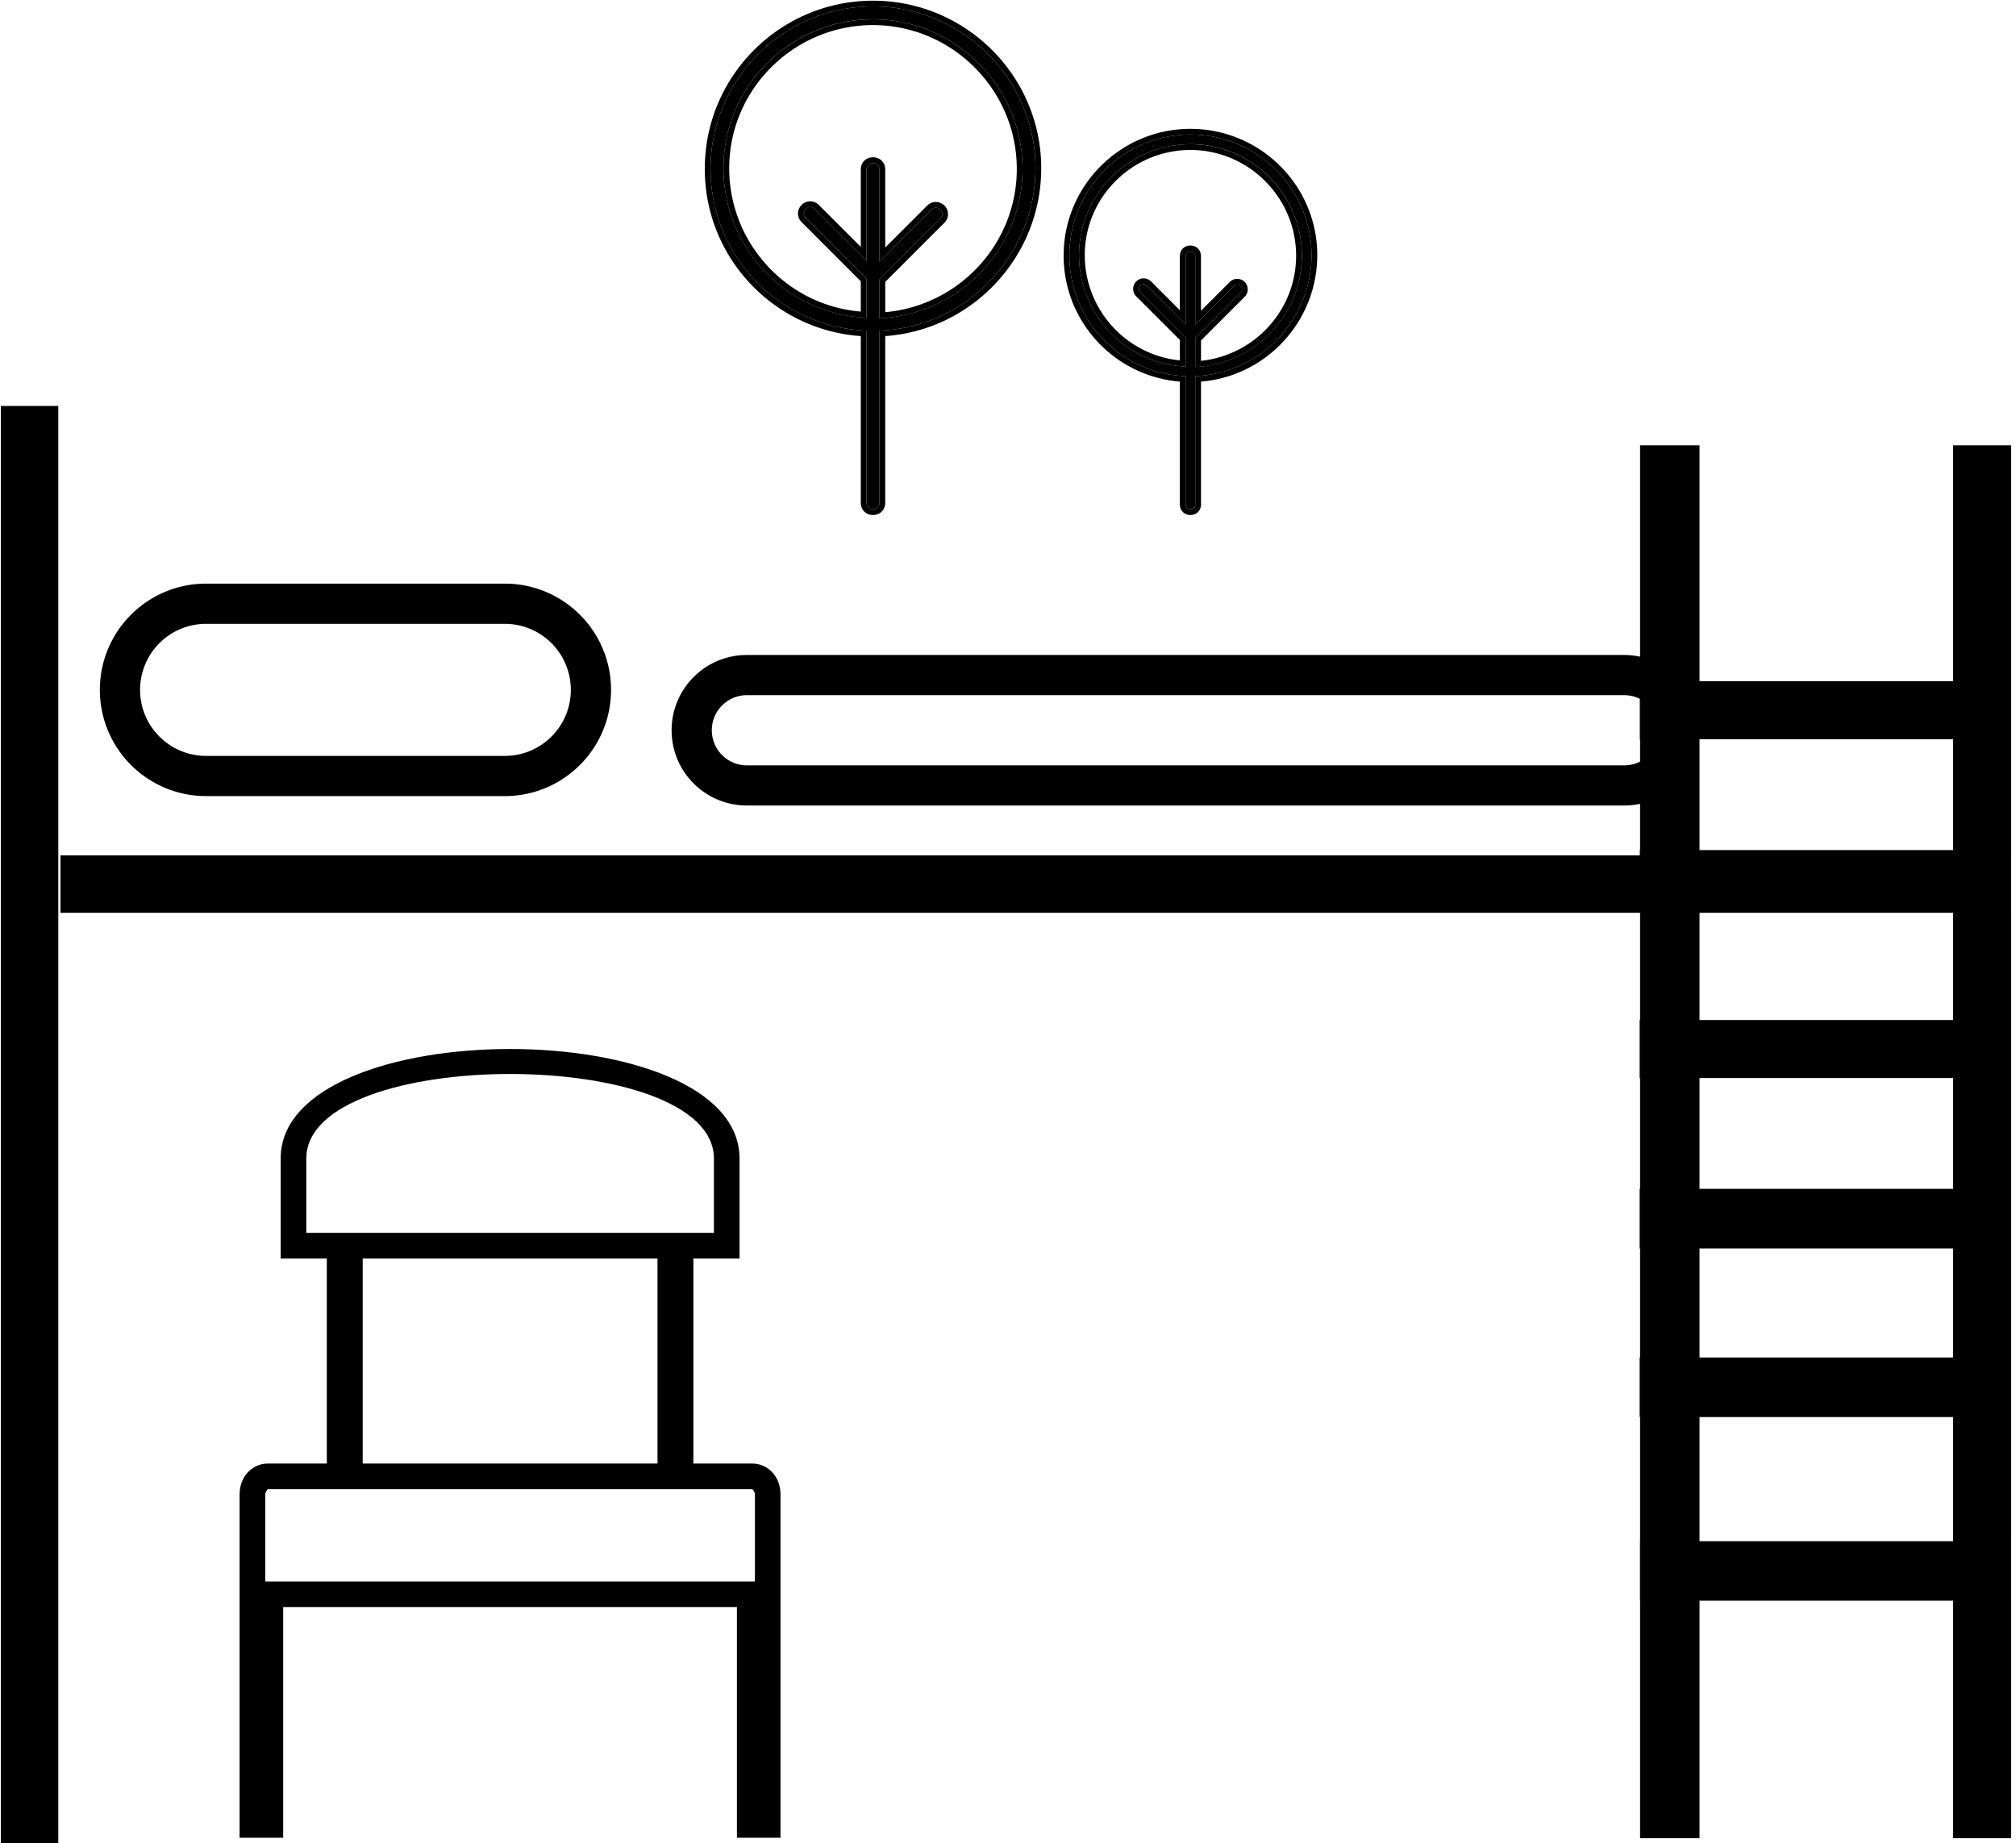
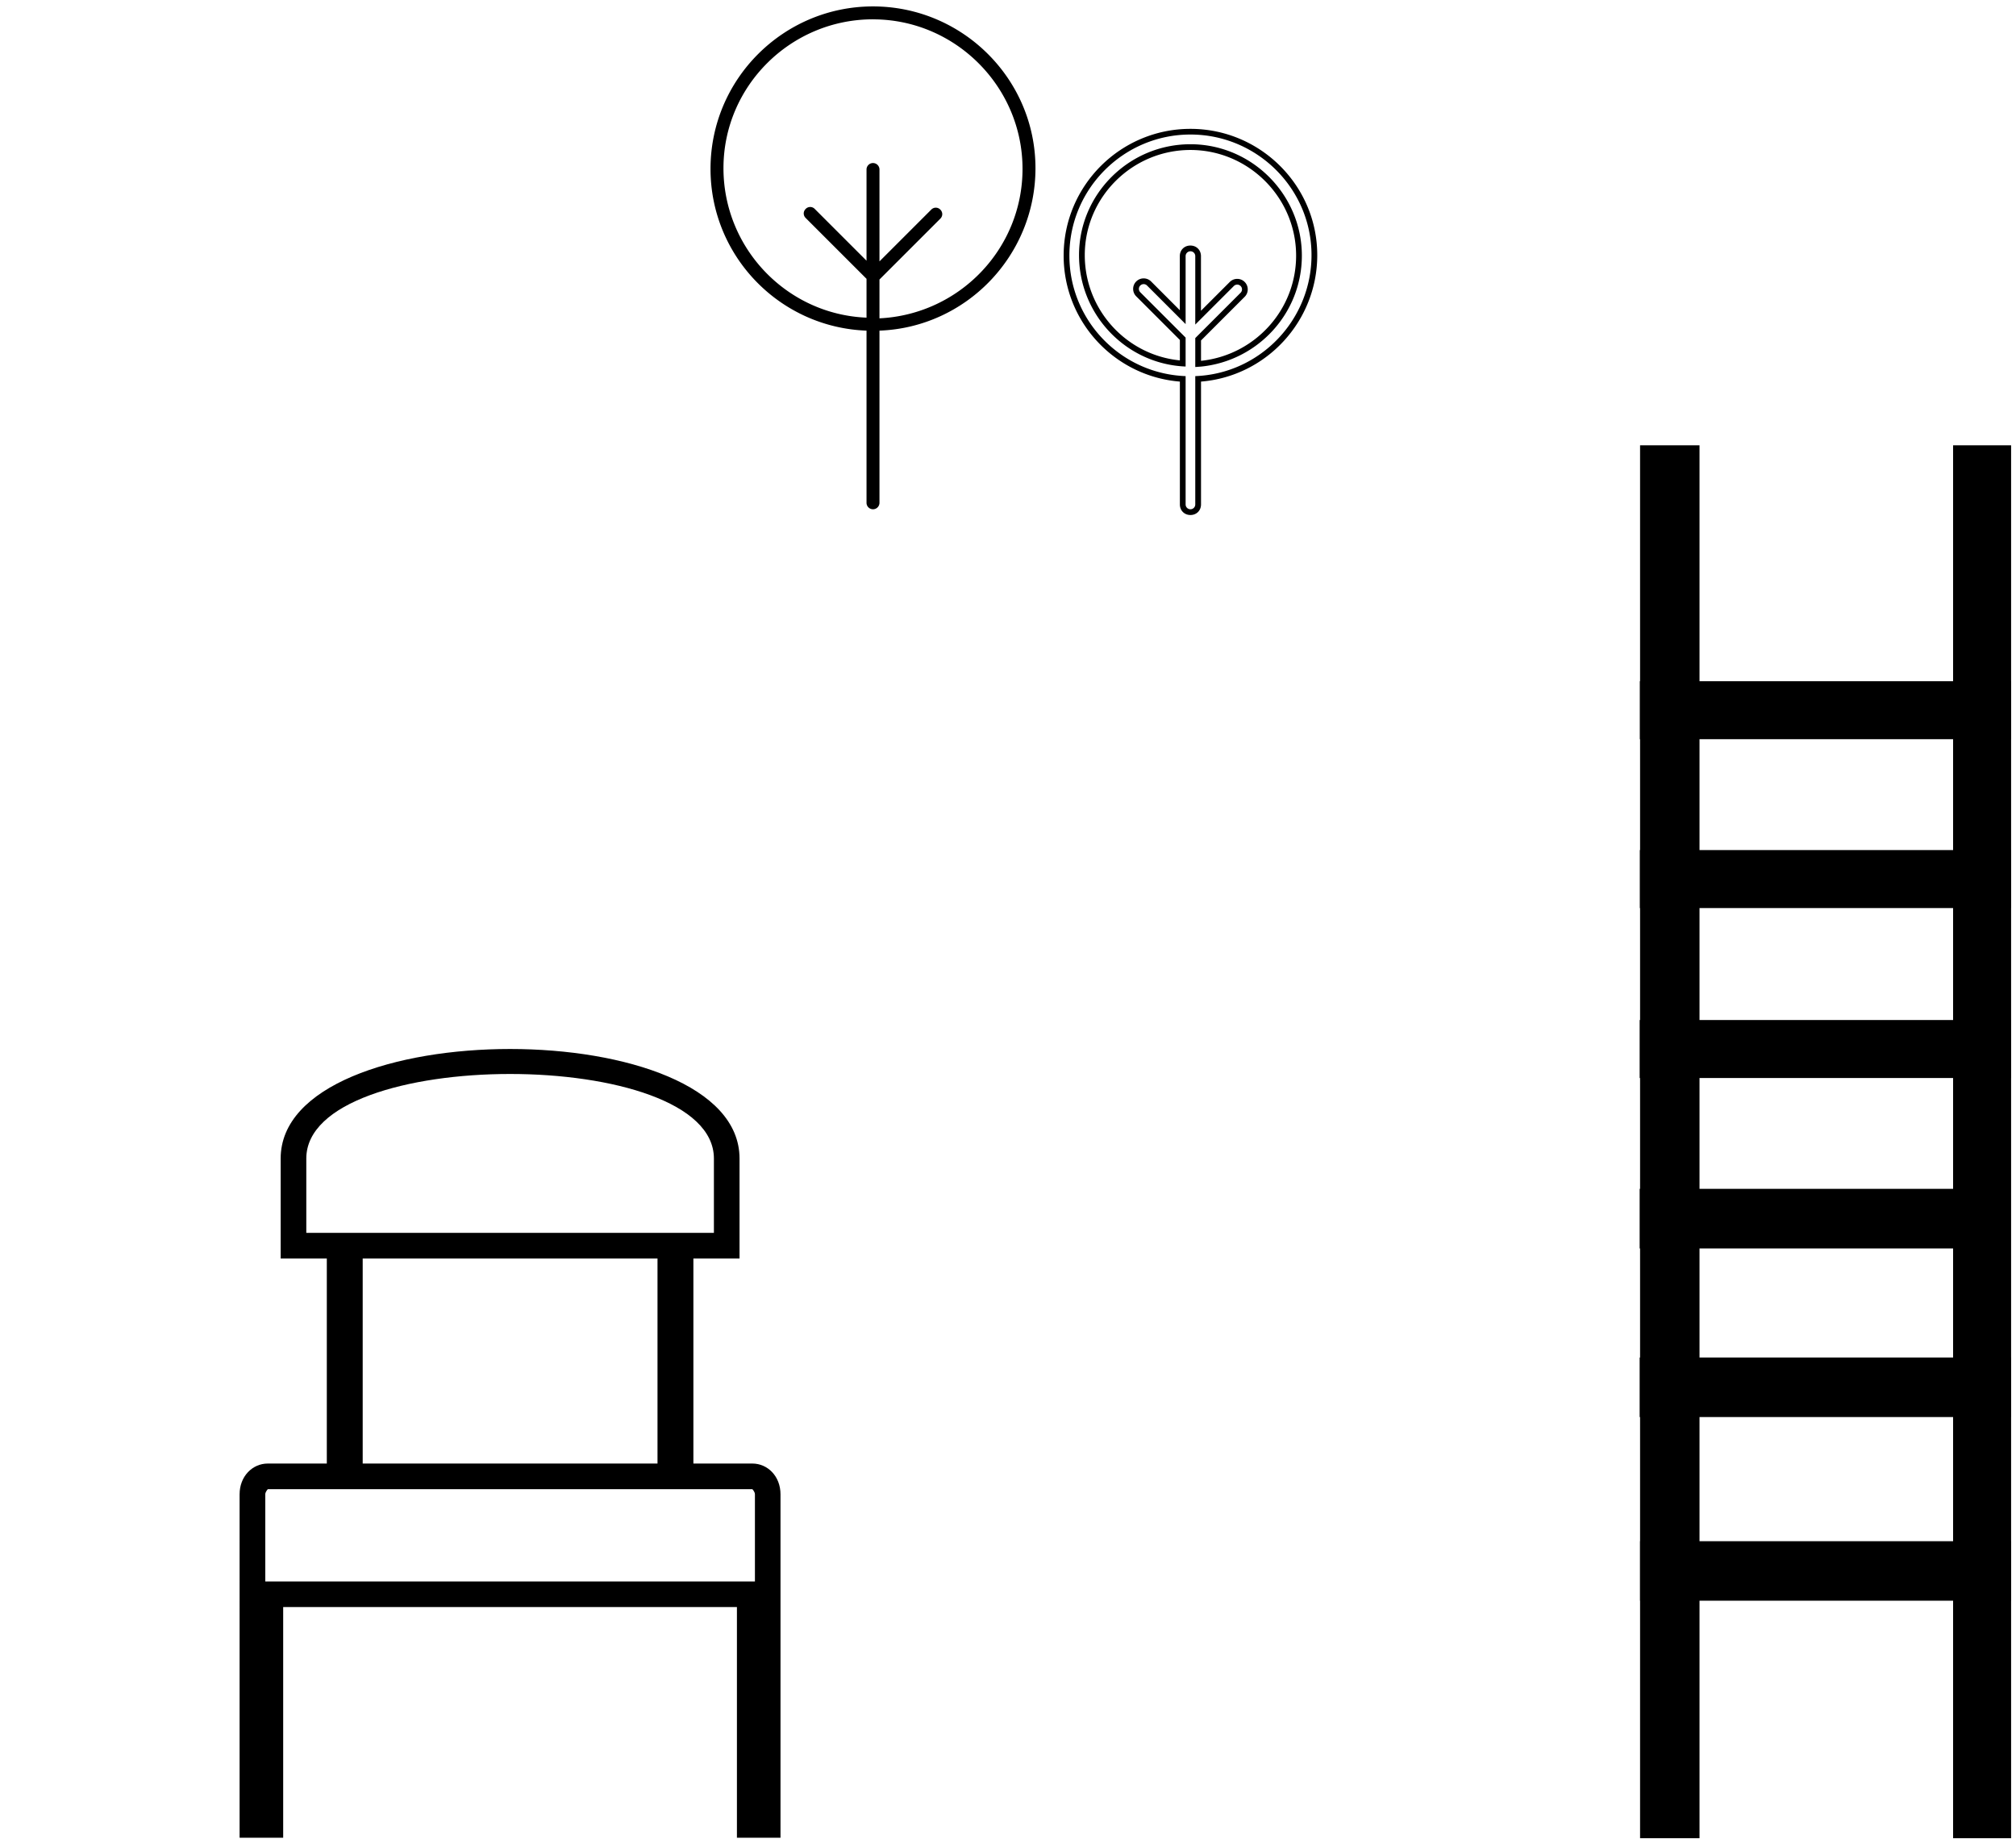
<svg xmlns="http://www.w3.org/2000/svg" width="351" height="321" fill="none">
  <g fill-rule="evenodd" fill="#000">
-     <path d="M282.787 121.065H130.033c-3.375 0-6.1 2.737-6.1 6.112a6.11 6.11 0 0 0 6.11 6.11h152.754a6.11 6.11 0 0 0 6.11-6.11c0-3.374-2.736-6.112-6.1-6.112zm-152.754-7c-7.24 0-13.1 5.87-13.1 13.112s5.87 13.1 13.1 13.1h152.754c7.24 0 13.1-5.87 13.1-13.1s-5.87-13.112-13.1-13.112H130.033zm-42.146-5.427h-52a11.5 11.5 0 0 0-11.5 11.5c0 6.35 5.15 11.5 11.5 11.5h52c6.35 0 11.5-5.15 11.5-11.5a11.5 11.5 0 0 0-11.5-11.5zm-52-7c-10.217 0-18.5 8.282-18.5 18.5s8.283 18.5 18.5 18.5h52c10.217 0 18.5-8.283 18.5-18.5s-8.283-18.5-18.5-18.5h-52zM.148 320.96V70.7h10v250.26h-10zm350-162H10.527v-10h339.62v10z" />
    <path d="M350.148 77.544V320.12h-10.1V77.544h10.1zm-54.25 0V320.12h-10.35V77.544h10.35z" />
    <path d="M350.117 128.73h-64.6v-10.1h64.6v10.1zm0 29.408h-64.6v-10.102h64.6v10.102zm-.03 29.592h-64.602v-10.1h64.602v10.1zm-1.188 29.68h-63.414v-10.375h63.414V217.4zm1.188 29.368h-64.602v-10.375h64.602v10.375zm.062 31.986h-64.6V268.4h64.6v10.375zm-221.39-77.004v17.407h-8.034v35.707h10.266c2.678 0 4.9 2.23 4.9 5.356v59.808h-7.587v-40.17h-79v40.17h-7.588V260.23c0-3.125 2.232-5.356 4.9-5.356H56.9v-35.707h-8.034V201.76c0-25.44 79.893-25.44 79.893 0zm-4.463 12.944V201.76c0-19.638-70.967-19.638-70.967 0v12.944h70.967zm-77.662 44.633s-.446.446-.446.893v15.175h85.25V260.23c0-.447-.446-.893-.446-.893H46.632zm16.514-40.17v35.707h51.328v-35.707H63.147z" />
  </g>
  <path d="M150.868 57.58V87.56a1.06 1.06 0 1 0 2.254 0V57.58c15.102-.563 27.16-13.073 27.16-28.288 0-15.553-12.735-28.175-28.288-28.175s-28.288 12.623-28.288 28.288c0 15.215 12.06 27.612 27.16 28.175zm1.127-54.21c14.313 0 26.034 11.72 26.034 26.034 0 13.975-11.045 25.358-24.907 26.034v-6.762l10.594-10.594c.45-.45.45-1.127 0-1.578a1.09 1.09 0 0 0-1.578 0l-9.016 9.016V29.52a1.06 1.06 0 1 0-2.254 0V45.4l-9.016-9.016a1.09 1.09 0 0 0-1.578 0c-.45.45-.45 1.127 0 1.578l10.594 10.594v6.762c-13.862-.563-24.907-12.06-24.907-26.034 0-14.313 11.72-25.92 26.034-25.92z" fill="#000" />
-   <path fill-rule="evenodd" d="M149.868 58.53c-15.183-1.062-27.16-13.692-27.16-29.123 0-16.22 13.186-29.288 29.288-29.288s29.288 13.065 29.288 29.175c0 15.426-11.973 28.17-27.16 29.235v29.03c0 .565-.193 1.114-.603 1.524s-.96.603-1.524.603-1.114-.193-1.524-.603-.603-.96-.603-1.524V58.53zm3.254-.948V87.56a1.06 1.06 0 1 1-2.254 0V57.58c-15.102-.563-27.16-12.96-27.16-28.175 0-15.665 12.735-28.288 28.288-28.288s28.288 12.623 28.288 28.175c0 15.215-12.06 27.724-27.16 28.288zm23.907-28.175c0-13.76-11.273-25.034-25.034-25.034s-25.034 11.166-25.034 24.92c0 13.09 10.075 23.913 22.907 24.97V48.98l-10.3-10.3a2.09 2.09 0 0 1 0-2.992c.84-.84 2.15-.84 2.992 0l7.31 7.31V29.52c0-.565.193-1.114.603-1.524s.96-.603 1.524-.603 1.114.193 1.524.603.603.96.603 1.524v13.59l7.31-7.31c.84-.84 2.15-.84 2.992 0a2.09 2.09 0 0 1 0 2.992l-10.3 10.3v5.276c12.84-1.157 22.907-11.883 22.907-24.962zm-22.907 25.966c13.4-1.16 23.907-12.33 23.907-25.966 0-14.313-11.72-26.034-26.034-26.034S125.96 14.98 125.96 29.293c0 13.637 10.517 24.913 23.907 25.974.332.026.665.046 1 .06v-6.762L140.274 37.97c-.45-.45-.45-1.127 0-1.578a1.09 1.09 0 0 1 1.578 0l9.016 9.016V29.52a1.06 1.06 0 1 1 2.254 0v16.004l9.016-9.016a1.09 1.09 0 0 1 1.578 0c.45.45.45 1.127 0 1.578l-10.594 10.594v6.762c.335-.016.668-.04 1-.068z" fill="#000" />
-   <path d="M206.425 65.5v22.337a.79.79 0 1 0 1.68 0V65.5c11.253-.42 20.238-9.74 20.238-21.078 0-11.59-9.49-20.994-21.078-20.994s-21.077 9.405-21.077 21.078c0 11.337 8.985 20.574 20.237 20.994zm.84-40.392c10.665 0 19.398 8.733 19.398 19.398 0 10.413-8.23 18.894-18.558 19.398v-5.038L216 50.982a.81.81 0 1 0-1.176-1.176l-6.718 6.718V44.6a.79.79 0 1 0-1.68 0v11.84l-6.718-6.718a.81.81 0 1 0-1.175 1.176l7.893 7.894v5.038c-10.328-.42-18.558-8.985-18.558-19.398 0-10.665 8.733-19.314 19.398-19.314z" fill="#000" />
  <path fill-rule="evenodd" d="M214.823 49.807a.81.81 0 1 1 1.176 1.176l-7.894 7.894v5.038l1-.074c9.855-.983 17.558-9.25 17.558-19.324 0-10.665-8.733-19.398-19.398-19.398s-19.398 8.65-19.398 19.314c0 10.075 7.703 18.42 17.558 19.332.33.03.665.053 1 .066v-5.038l-7.893-7.894a.81.81 0 1 1 1.175-1.176l6.718 6.718V44.6a.79.79 0 1 1 1.68 0v11.924l6.718-6.718zm-5.718 4.304l5.01-5.01a1.81 1.81 0 1 1 2.59 2.59l-7.6 7.6v3.545c9.306-.978 16.558-8.802 16.558-18.32 0-10.113-8.285-18.398-18.398-18.398s-18.398 8.207-18.398 18.314c0 9.526 7.26 17.42 16.558 18.327v-3.553l-7.6-7.6a1.81 1.81 0 1 1 2.59-2.59l5 5.01V44.6c0-.48.165-.956.524-1.316s.837-.524 1.316-.524.956.164 1.316.524.524.837.524 1.316v9.5zm-3.68 12.342c-11.332-.915-20.237-10.384-20.237-21.936 0-12.227 9.94-22.078 22.077-22.078s22.078 9.848 22.078 21.994c0 11.547-8.9 21.1-20.238 22.02v21.395c0 .48-.164.956-.524 1.316s-.837.524-1.316.524-.956-.164-1.316-.524-.524-.837-.524-1.316V66.452zm2.68-.943v22.337a.79.79 0 1 1-1.68 0V65.5c-11.252-.42-20.237-9.657-20.237-20.994 0-11.672 9.49-21.078 21.077-21.078s21.078 9.405 21.078 20.994c0 11.337-8.985 20.658-20.238 21.078z" fill="#000" />
</svg>